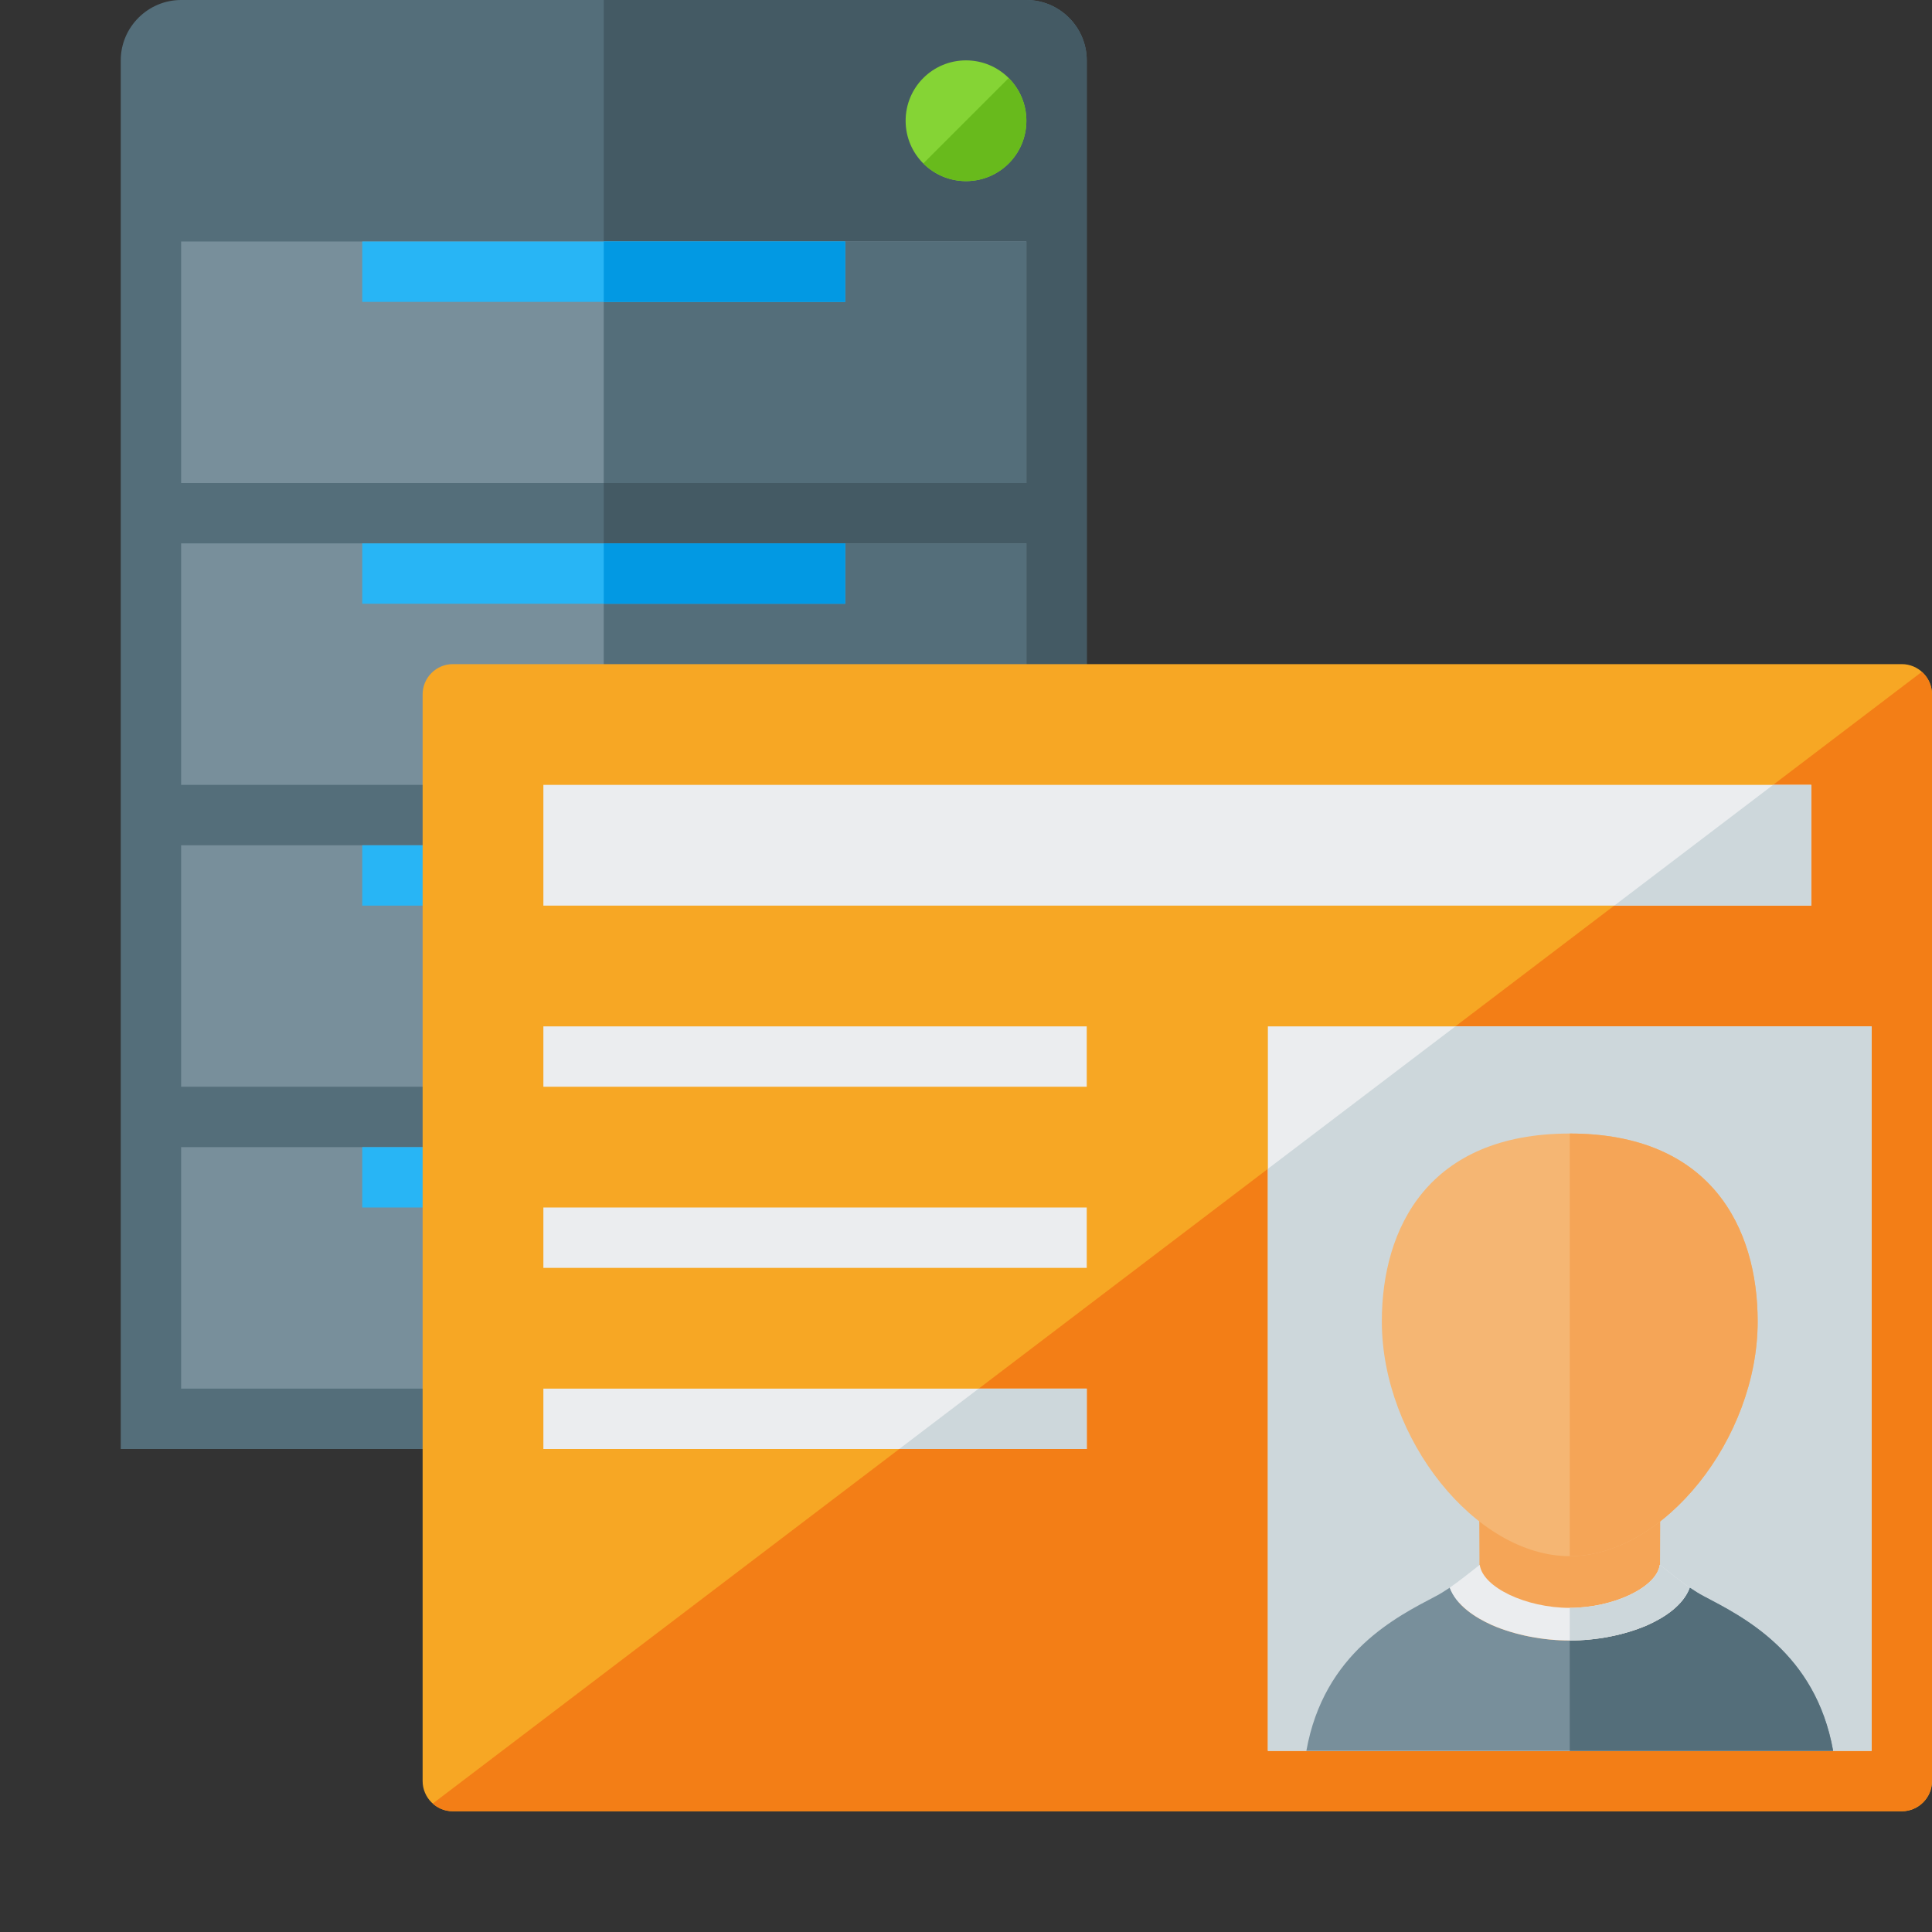
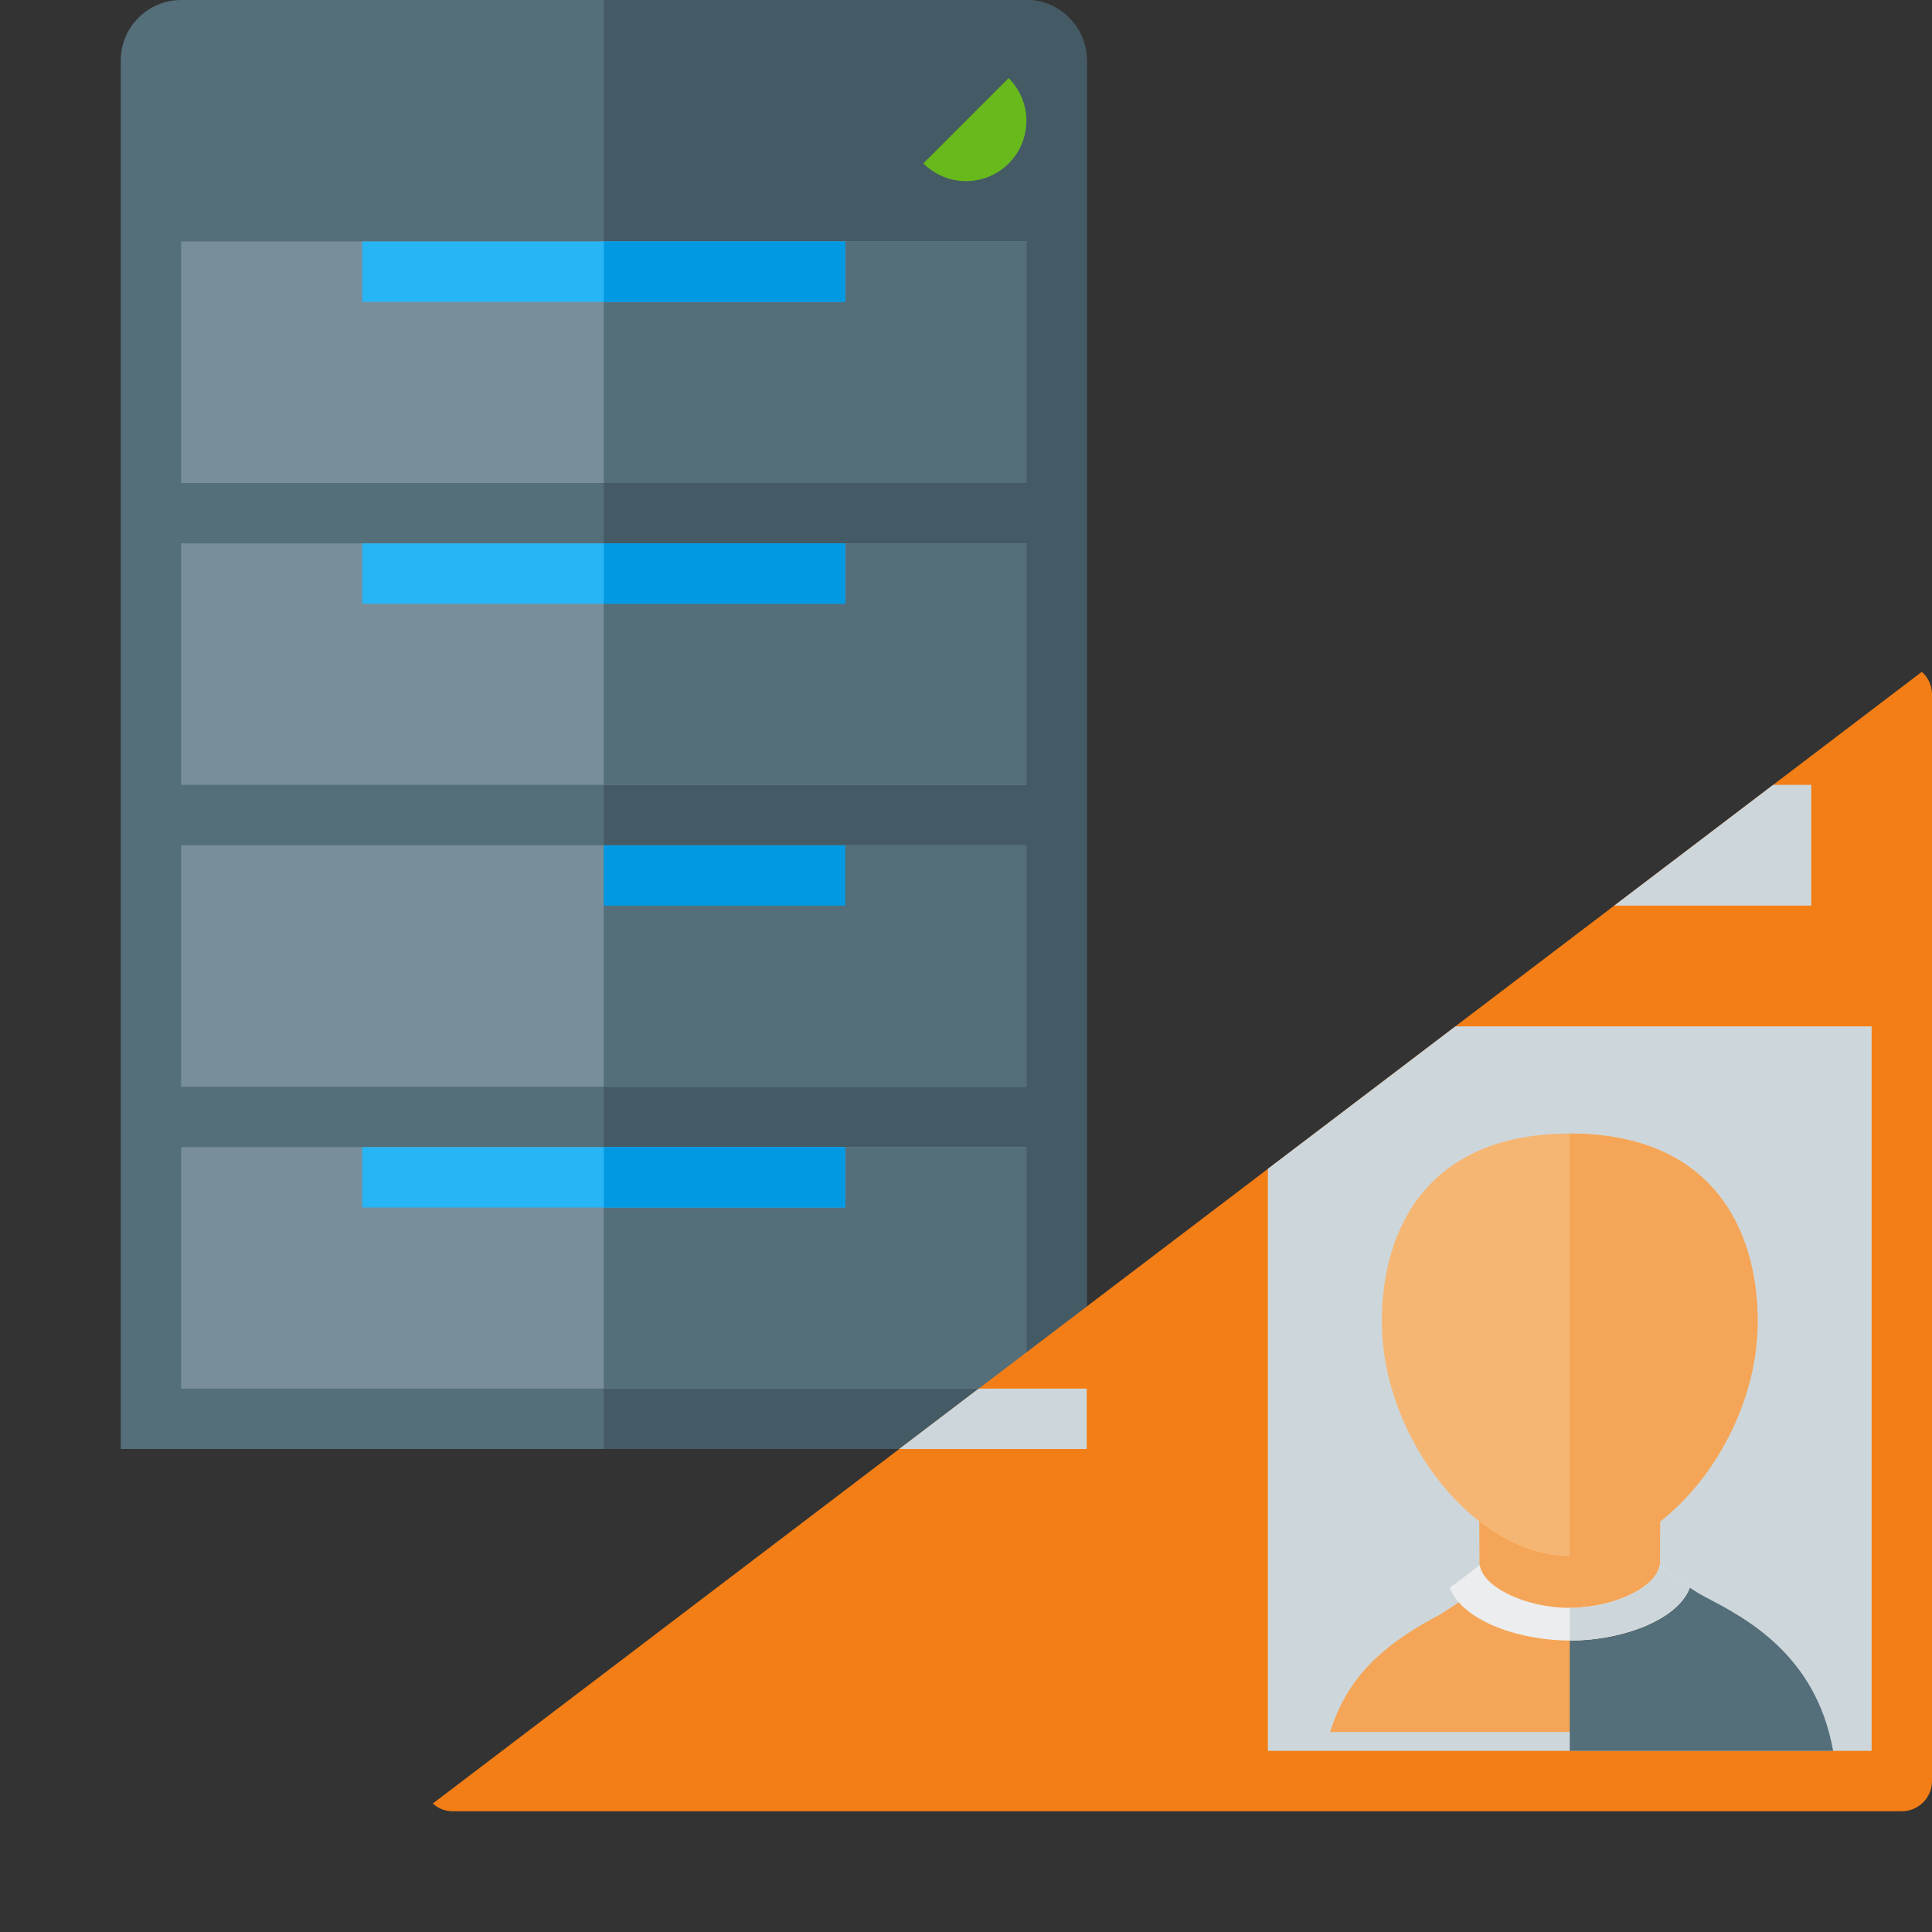
<svg xmlns="http://www.w3.org/2000/svg" version="1.1" viewBox="0 0 512 512">
  <rect x="0" y="0" width="512" height="512" fill="#333333" stroke="none" />
  <g>
    <path d="M48,0l224,0c8.8,0 16,7.2 16,16l0,368l-256,0l0,-368c0,-8.8 7.2,-16 16,-16z" fill="#546e7a" />
    <path d="M160,0l112,0c8.8,0 16,7.2 16,16l0,368l-128,0z" fill="#445a64" />
    <path d="M48,64l224,0l0,64l-224,0z M48,144l224,0l0,64l-224,0z M48,224l224,0l0,64l-224,0z M48,304l224,0l0,64l-224,0z" fill="#788f9b" />
    <path d="M160,64l112,0l0,64l-112,0z M160,144l112,0l0,64l-112,0z M160,224l112,0l0,64l-112,0z M160,304l112,0l0,64l-112,0z" fill="#546e7a" />
-     <path d="M96,64l128,0l0,16l-128,0z M96,144l128,0l0,16l-128,0z M96,224l128,0l0,16l-128,0z M96,304l128,0l0,16l-128,0z" fill="#28b5f5" />
+     <path d="M96,64l128,0l0,16l-128,0z M96,144l128,0l0,16l-128,0z l128,0l0,16l-128,0z M96,304l128,0l0,16l-128,0z" fill="#28b5f5" />
    <path d="M160,64l64,0l0,16l-64,0z M160,144l64,0l0,16l-64,0z M160,224l64,0l0,16l-64,0z M160,304l64,0l0,16l-64,0z" fill="#0299e3" />
-     <path d="M256,16c8.85,0 16,7.15 16,16c0,8.85 -7.15,16 -16,16c-8.85,0 -16,-7.15 -16,-16c0,-8.85 7.15,-16 16,-16z" fill="#85d435" />
    <path d="M267.3,20.7c2.9,2.9 4.7,6.9 4.7,11.3c0,8.85 -7.15,16 -16,16c-4.4,0 -8.4,-1.8 -11.3,-4.7z" fill="#68ba1c" />
-     <path d="M120,176l152,0l232,0c4.4,0 8,3.6 8,8l0,288c0,4.4 -3.6,8 -8,8l-384,0c-4.4,0 -8,-3.6 -8,-8l0,-288c0,-4.4 3.6,-8 8,-8z" fill="#f7a724" />
    <path d="M509.3,178.05c1.65,1.45 2.7,3.6 2.7,5.95l0,288c0,4.4 -3.6,8 -8,8l-384,0c-2.05,0 -3.9,-0.75 -5.3,-2.05z" fill="#f37e16" />
-     <path d="M144,368l144,0l0,16l-144,0z M144,320l144,0l0,16l-144,0z M144,272l144,0l0,16l-144,0z M144,208l336,0l0,32l-336,0z M336,272l160,0l0,192l-160,0z" fill="#ebedef" />
    <path d="M469.9,208l10.1,0l0,32l-52.2,0z M385.7,272l110.3,0l0,192l-160,0l0,-154.25z M259.35,368l28.65,0l0,16l-49.7,0z" fill="#cdd7db" />
    <path d="M392.1,419.55l-0.1,-23.45c16,0 32,0 48,0l-0.1,23.45c0,1.2 1.05,1.35 1.65,2.85c2.45,1.85 5,3.65 7.55,5c6.65,3.45 12.7,6.75 18.2,11.95c5.95,5.6 9.9,12.15 12.2,19.65l-127,0c2.3,-7.5 6.25,-14.05 12.2,-19.65c4.5,-4.2 10.4,-8.05 15.9,-10.9c2.1,-1.15 11.5,-7.1 11.5,-8.9z" fill="#f5a557" />
-     <path d="M384.2,420.75c-1.35,0.9 -2.55,1.65 -3.6,2.2c-10.35,5.45 -29.75,14.95 -34.4,41.05l139.6,0c-4.65,-26.1 -24.05,-35.6 -34.4,-41.05c-1.05,-0.55 -2.25,-1.3 -3.6,-2.2c-1.75,4.7 -6.7,7.9 -11.15,9.9c-6.3,2.75 -13.8,4.1 -20.65,4.1c-6.85,0 -14.35,-1.35 -20.65,-4.1c-4.45,-2 -9.4,-5.2 -11.15,-9.9z" fill="#788f9b" />
    <path d="M447.8,420.75c1.35,0.9 2.55,1.65 3.6,2.2c10.35,5.45 29.75,14.95 34.4,41.05l-69.8,0l0,-29.25l0,0c6.85,0 14.35,-1.35 20.65,-4.1c4.45,-2 9.4,-5.2 11.15,-9.9z" fill="#546e7a" />
    <path d="M416,434.75c-6.85,0 -14.35,-1.35 -20.65,-4.1c-4.45,-2 -9.4,-5.2 -11.15,-9.9c2.35,-1.65 5.1,-3.8 7.95,-6.05c0.8,5.95 12.25,11.4 23.85,11.4c11.6,0 23.05,-5.45 23.85,-11.4c2.85,2.25 5.6,4.4 7.95,6.05c-1.75,4.7 -6.7,7.9 -11.15,9.9c-6.3,2.75 -13.8,4.1 -20.65,4.1z" fill="#ebedef" />
    <path d="M447.8,420.75c-1.75,4.7 -6.7,7.9 -11.15,9.9c-6.3,2.75 -13.8,4.1 -20.65,4.1l0,-8.65c11.6,0 23.05,-5.45 23.85,-11.4c2.85,2.25 5.6,4.4 7.95,6.05z" fill="#cdd7db" />
    <path d="M416,300.4c37.35,0 49.8,24.9 49.8,49.8c0,31.1 -24.9,62.2 -49.8,62.2c-24.9,0 -49.8,-31.1 -49.8,-62.2c0,-24.9 12.45,-49.8 49.8,-49.8z" fill="#f5b673" />
    <path d="M416,300.4c37.35,0 49.8,24.9 49.8,49.8c0,31.1 -24.9,62.2 -49.8,62.2z" fill="#f5a557" />
  </g>
</svg>